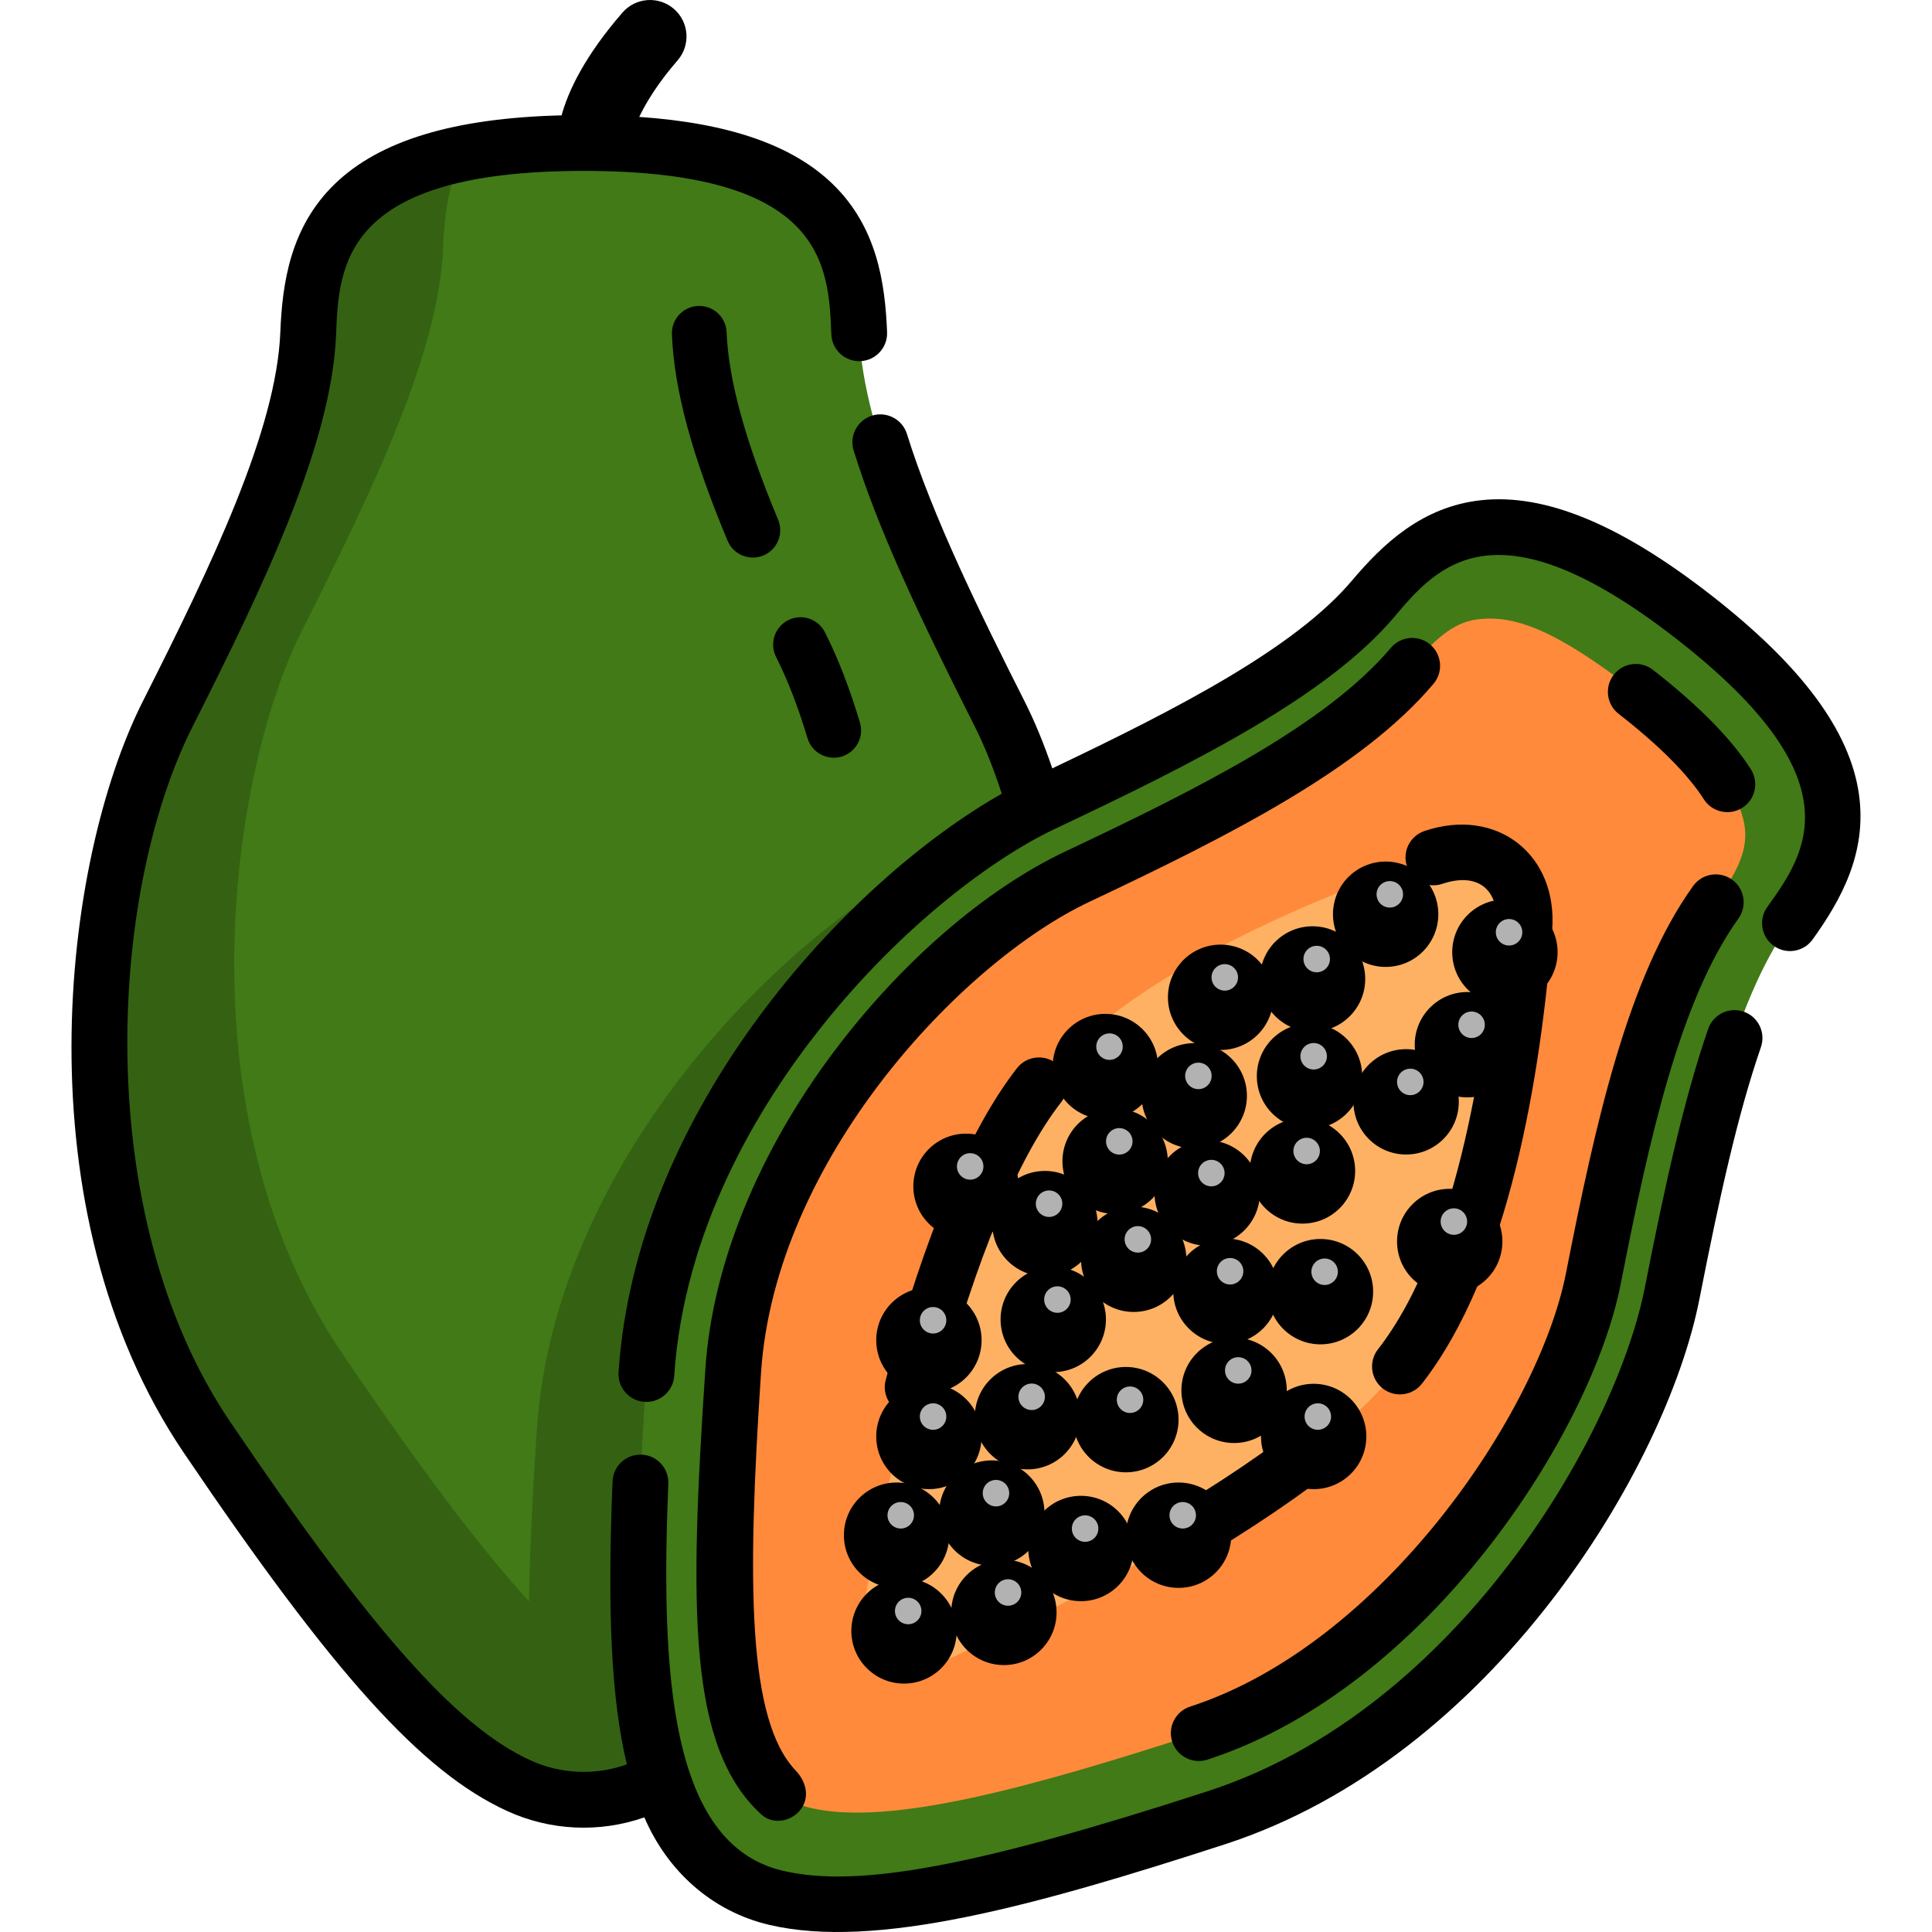
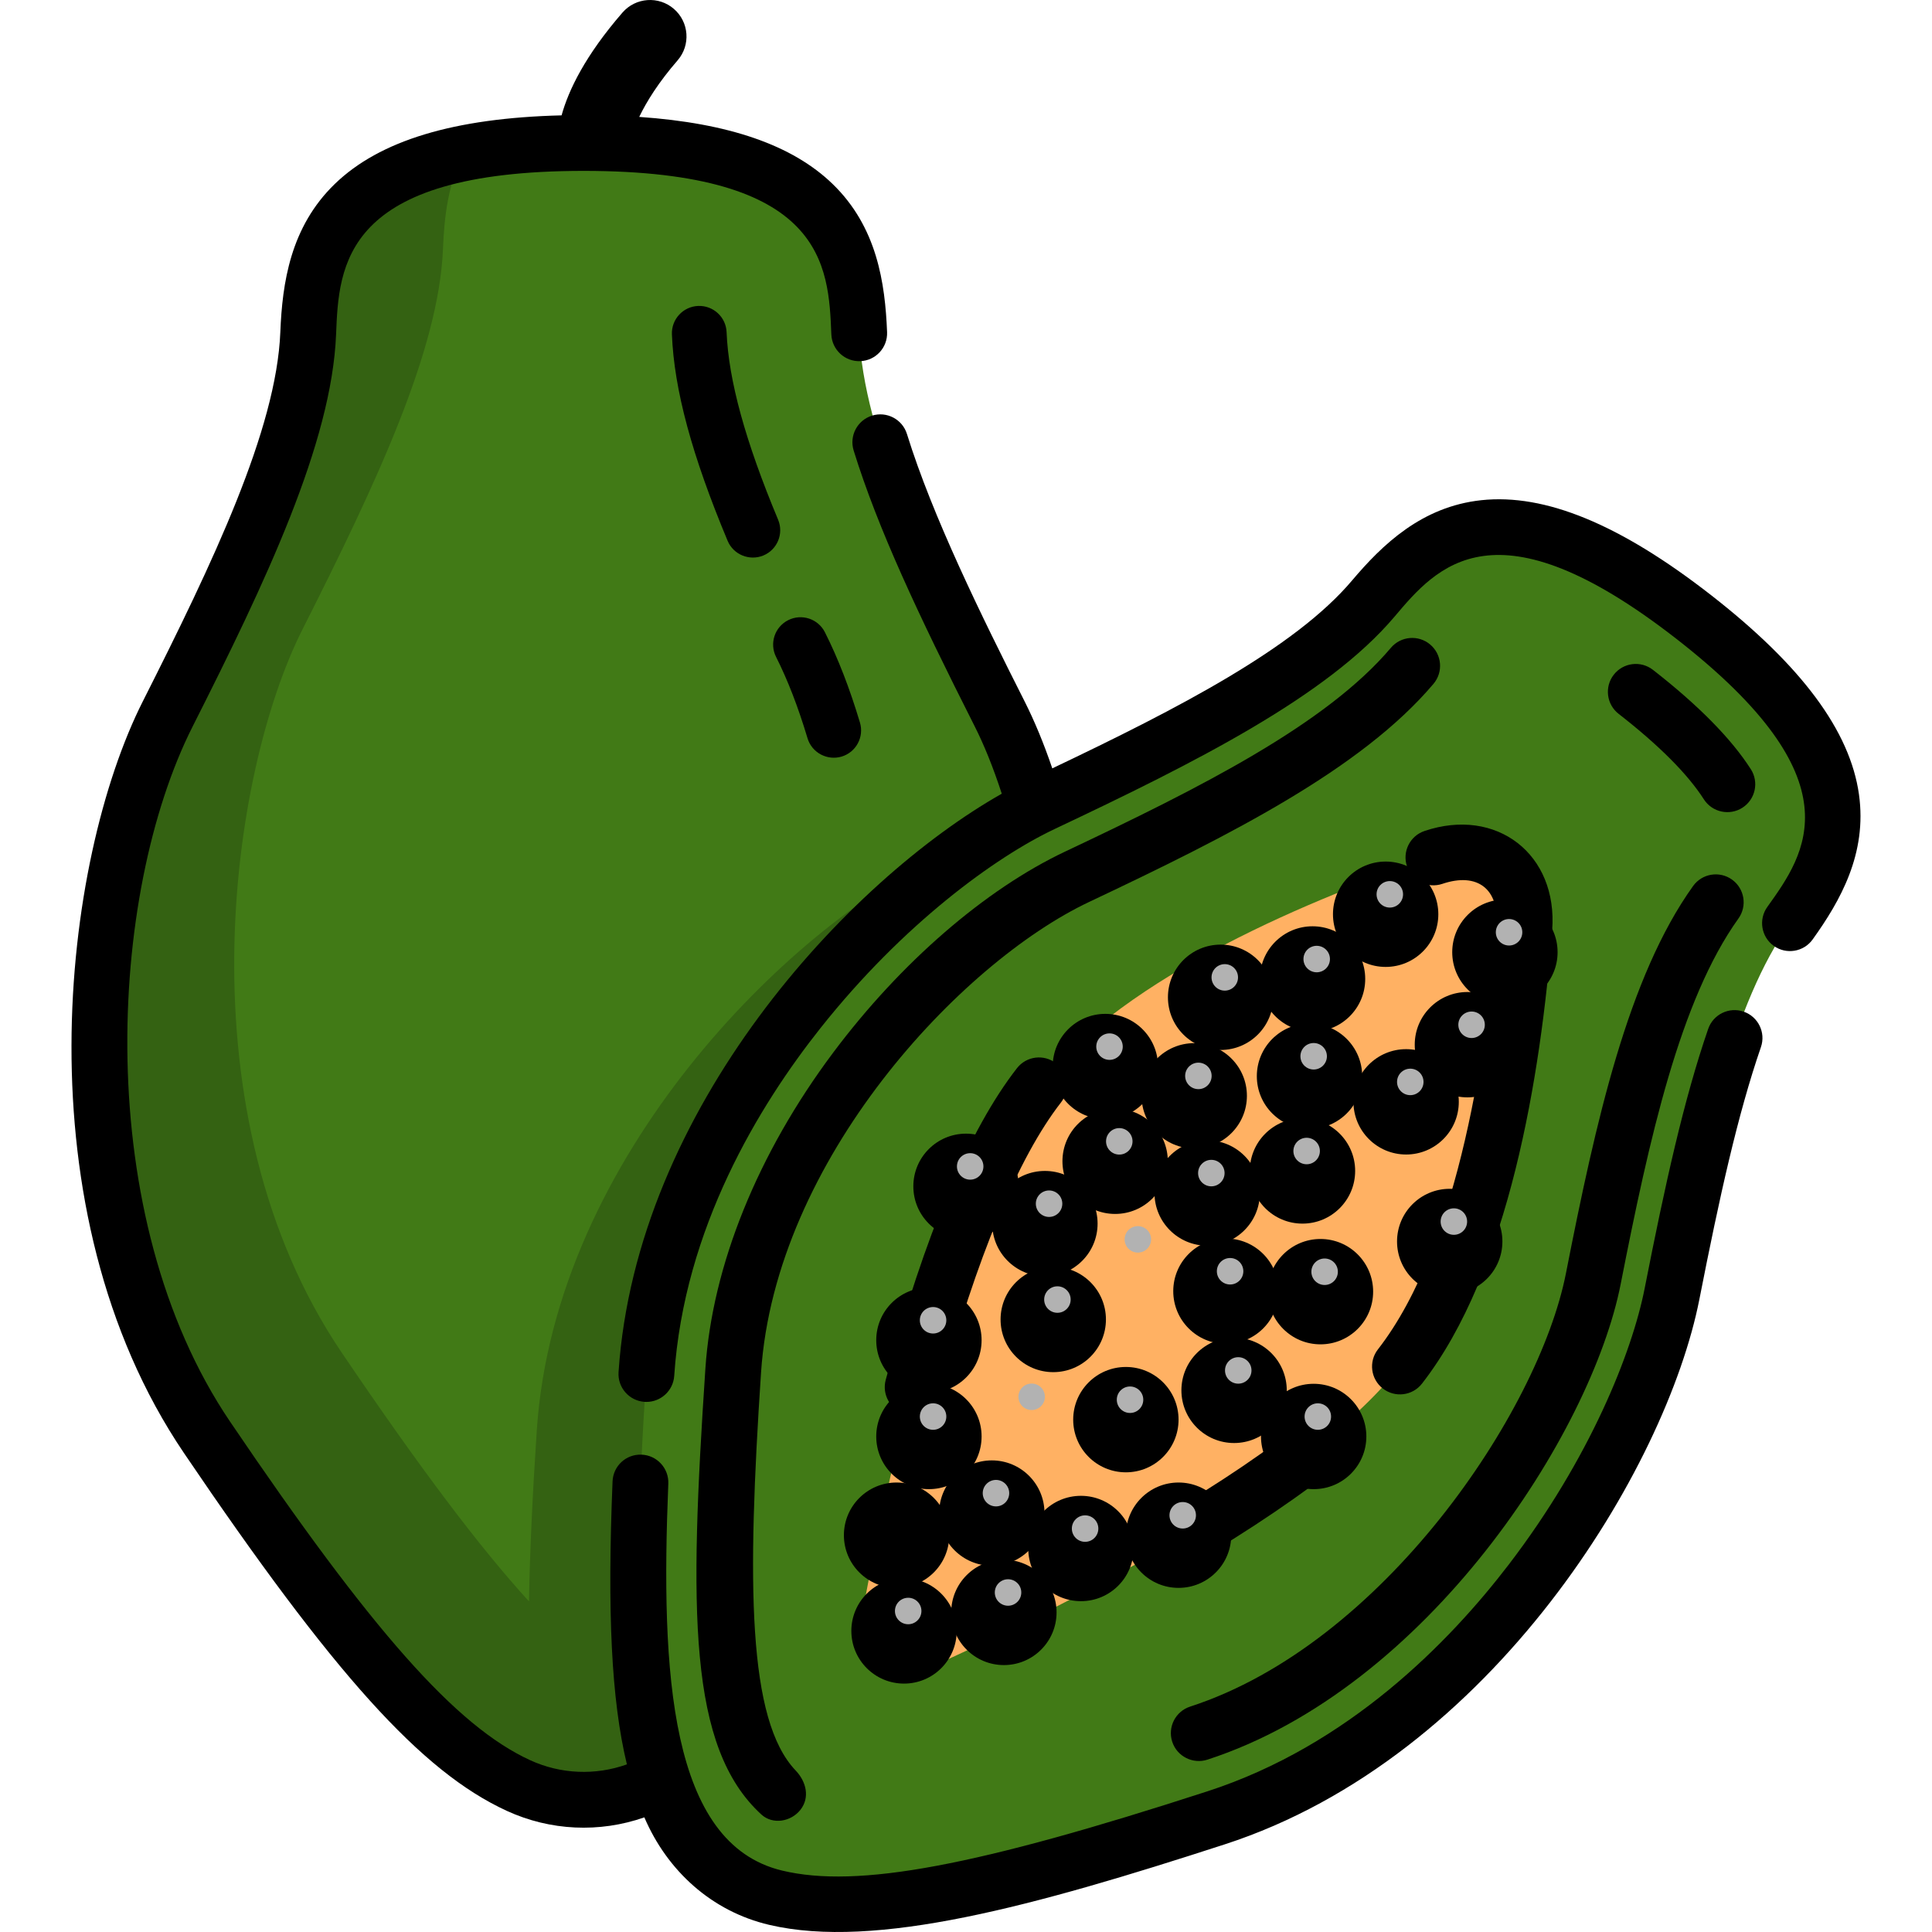
<svg xmlns="http://www.w3.org/2000/svg" id="Layer_1" enable-background="new 0 0 512 512" height="512" viewBox="0 0 512 512" width="512">
  <g>
    <g>
      <g>
        <path d="m137.393 473.178c10.937 5.027 23.653 5.027 34.59 0 20.26-9.312 42.009-32.422 82.534-92.274 42.745-63.131 29.791-153.344 10.406-191.719-19.612-38.824-36.146-74.006-37.223-100.862-.967-24.115-7.204-50.431-73.012-50.431s-72.044 26.316-73.012 50.431c-1.077 26.856-17.611 62.038-37.223 100.862-19.385 38.375-32.338 128.588 10.407 191.719 40.524 59.852 62.274 82.962 82.533 92.274z" fill="#417a16" />
      </g>
    </g>
    <g opacity=".2">
      <g>
        <path d="m274.512 214.622c-8.659 4.383-17.784 8.767-27.188 13.21-37.266 17.605-100.203 78.204-105.061 151.13-1.165 17.481-1.852 32.472-2.072 45.431-13.188-14.454-28.959-35.399-49.613-65.903-42.745-63.131-29.791-153.344-10.406-191.719 19.612-38.824 36.146-74.006 37.223-100.862.344-8.576 1.372-17.426 5.491-25.276-36.196 7.338-40.43 28.226-41.211 47.69-1.077 26.856-17.611 62.038-37.223 100.862-19.384 38.375-32.337 128.588 10.408 191.719 40.525 59.852 62.274 82.962 82.534 92.274 6.175 2.838 10.181 3.59 16.281 3.743 6.274.157 12.602-1.109 18.304-3.741 39.3-18.139 47.912-41.135 82.539-92.276 35.016-51.718 32.651-121.603 19.994-166.282z" />
      </g>
    </g>
    <g>
      <g>
        <path d="m192.823 143.311c-9.482-22.676-14.171-40.056-14.759-54.697-.161-4.001 2.953-7.375 6.955-7.536 4.007-.156 7.376 2.953 7.536 6.955.509 12.686 4.973 28.938 13.648 49.684 1.545 3.694-.198 7.942-3.893 9.487-3.62 1.513-7.923-.153-9.487-3.893z" />
      </g>
    </g>
    <g>
      <g>
        <path d="m214.002 195.639c-2.464-8.226-5.267-15.475-8.333-21.545-1.806-3.575-.372-7.936 3.203-9.741 3.574-1.806 7.936-.372 9.741 3.203 3.451 6.831 6.573 14.88 9.281 23.924 1.149 3.836-1.03 7.878-4.866 9.026-3.751 1.122-7.863-.985-9.026-4.867z" />
      </g>
    </g>
    <g>
      <g>
        <path d="m179.368 482.532c5.311 10.244 14.928 17.734 26.161 20.375 20.808 4.891 50.87.224 116.776-21.172 69.516-22.568 112.859-98.429 120.802-138.871 8.036-40.916 16.256-77.264 31.26-98.21 13.473-18.809 24.258-42.386-25.514-81.15s-69.99-22.535-84.927-4.866c-16.634 19.677-49.863 36.547-87.565 54.358-37.266 17.605-100.203 78.204-105.061 151.13-4.606 69.139-1.77 99.429 8.068 118.406z" fill="#417a16" />
      </g>
    </g>
    <g>
      <path d="m462.084 268.095c-3.861-1.327-8.068.72-9.399 4.58-6.416 18.609-11.369 40.948-16.833 68.764-3.331 16.961-14.519 45.064-35.93 73.074-15.887 20.783-42.645 48.096-79.9 60.19-61.102 19.837-92.754 25.837-112.802 21.007-29.715-7.159-32.166-52.199-30.112-102.525.167-4.079-3.006-7.522-7.086-7.688-4.127-.164-7.522 3.007-7.688 7.086-1.413 34.624-.342 57.851 3.8 74.992-8.338 2.982-17.532 2.619-25.654-1.113-19.602-9.01-41.892-34.16-79.499-89.702-36.854-54.43-32.354-139.849-9.929-184.24 19.373-38.351 36.858-75.156 38.012-103.9.733-18.288 1.737-43.335 65.624-43.335s64.892 25.047 65.625 43.335c.165 4.079 3.603 7.26 7.683 7.09 4.079-.164 7.254-3.603 7.09-7.683-.522-13.013-2.645-27.856-14.435-39.273-10.613-10.279-27.459-16.134-51.249-17.773 1.98-4.125 5.134-9.176 10.165-14.979 3.498-4.034 3.063-10.14-.971-13.638-4.035-3.498-10.141-3.063-13.638.972-9.91 11.43-14.293 20.576-16.131 27.235-28.521.705-48.217 6.672-60.104 18.184-11.79 11.418-13.912 26.26-14.434 39.273-1.035 25.781-17.825 60.985-36.435 97.825-21.365 42.294-32.682 134.853 10.885 199.196 39.782 58.756 62.974 84.462 85.567 94.846 11.523 5.296 24.545 5.886 36.455 1.724 6.067 14.155 17.831 24.9 33.076 28.484 28.136 6.614 70.194-4.923 120.75-21.336 70.969-23.04 117.007-99.833 125.774-144.478 5.345-27.214 10.164-48.988 16.304-66.795 1.329-3.86-.721-8.068-4.581-9.399z" />
      <path d="m492.647 210.533c-2.369-16.844-15.208-34.135-39.252-52.861-24.042-18.725-43.939-26.937-60.863-25.113-15.749 1.702-26.152 11.726-34.251 21.307-15.083 17.842-45.839 33.78-79.412 49.759-2.242-6.588-4.717-12.565-7.348-17.773-11.526-22.818-24.391-48.992-31.169-70.838-1.21-3.899-5.346-6.08-9.252-4.87-3.899 1.21-6.08 5.352-4.87 9.252 6.421 20.698 17.041 43.325 32.093 73.123 2.406 4.762 4.869 10.771 7.156 17.818-40.878 23.16-96.898 83.372-101.556 153.299-.271 4.074 2.811 7.596 6.885 7.867.167.012.333.016.499.016 3.858 0 7.109-2.995 7.369-6.901 2.604-39.083 22.533-71.715 38.793-92.207 21.913-27.618 46.42-45.347 62.049-52.73 37.276-17.609 72.211-35.163 90.054-56.27 11.248-13.304 26.65-31.527 74.738 5.925 48.087 37.452 34.192 56.849 24.047 71.012-2.378 3.319-1.615 7.938 1.705 10.315 3.316 2.377 7.937 1.616 10.314-1.705 7.306-10.198 14.478-22.739 12.271-38.425z" />
    </g>
    <g>
-       <path d="m214.833 479.126c-3.059-.719-6.004-2.133-8.514-4.089-2.511-1.955-4.603-4.463-6.049-7.253-8.136-15.695-9.863-45.991-5.96-104.574 3.791-56.896 52.399-112.558 91.165-130.873 36.429-17.211 70.632-34.436 88.766-55.885 7.089-8.387 11.884-11.738 17.693-12.366 9.247-1 19.968 2.439 41.565 19.26 22.134 17.239 27.906 28.865 28.851 35.583.814 5.786-1.262 11.256-7.656 20.182-16.358 22.837-24.684 60.215-32.448 99.75-7.746 39.441-50.91 103.017-104.564 120.435-44.432 14.425-81.942 24.747-102.849 19.83z" fill="#ff8a3b" />
-     </g>
+       </g>
    <g>
      <path d="m201.777 480.871c-19.449-17.822-19.107-54.141-14.843-118.152 1.818-27.298 13.867-57.075 33.927-83.846 17.828-23.793 40.229-43.19 61.456-53.219 35.665-16.85 69.101-33.657 86.28-53.974 2.637-3.117 7.3-3.509 10.419-.872 3.118 2.636 3.508 7.3.872 10.418-19.092 22.582-54.06 40.225-91.254 57.797-34.04 16.082-83.194 68.357-86.947 124.681-3.728 55.96-3.587 92.132 9.174 105.502 2.819 2.953 3.8 7.153 1.292 10.375-2.523 3.238-7.389 4.027-10.376 1.29z" />
    </g>
    <g>
      <path d="m310.651 461.579c-1.26-3.883.865-8.053 4.749-9.314 50.982-16.55 92.366-78.034 99.592-114.828 7.927-40.364 16.469-78.587 33.693-102.631 2.377-3.32 6.998-4.081 10.314-1.705 3.32 2.378 4.082 6.996 1.705 10.315-15.496 21.634-23.603 58.166-31.204 96.87-7.758 39.5-51.228 107.114-109.536 126.043-3.796 1.232-8.037-.817-9.313-4.75z" />
    </g>
    <g>
      <path d="m451.54 211.824c-4.293-6.699-11.891-14.318-22.583-22.645-3.221-2.509-3.798-7.154-1.29-10.375s7.154-3.799 10.375-1.29c12.017 9.359 20.747 18.219 25.946 26.332 2.203 3.438 1.202 8.01-2.235 10.213-3.399 2.178-7.992 1.231-10.213-2.235z" />
    </g>
    <g>
      <g>
        <path d="m371 362.136c-25.652 32.937-96.171 67.103-129.071 81.821-7.678 3.435-15.769-2.867-14.319-11.152 6.214-35.503 22.071-112.241 47.724-145.178 22.813-29.292 73.657-49.984 104.536-60.402 14.434-4.87 25.283 3.579 24.096 18.767-2.54 32.49-10.152 86.853-32.966 116.144z" fill="#ffb163" />
      </g>
    </g>
    <g>
      <g>
        <path d="m239.941 374.735c-3.942-1.063-6.277-5.119-5.215-9.062 10.367-38.485 22.067-66.271 34.775-82.588 2.509-3.223 7.154-3.798 10.375-1.29 3.221 2.509 3.798 7.153 1.29 10.375-11.328 14.546-22.45 41.293-32.162 77.35-1.073 3.978-5.219 6.251-9.063 5.215z" />
      </g>
      <g>
        <path d="m304.992 412.35c-2.069-3.519-.893-8.05 2.627-10.12 15.737-9.251 28.929-18.193 39.21-26.578 3.164-2.582 7.821-2.108 10.401 1.056 2.581 3.164 2.108 7.821-1.056 10.401-10.862 8.86-24.677 18.236-41.062 27.868-3.471 2.04-8.032.926-10.12-2.627z" />
      </g>
      <g>
        <path d="m366.458 367.969c-3.221-2.509-3.798-7.154-1.29-10.375 21.915-28.139 29.096-82.361 31.427-112.178.768-9.828-5.057-14.328-14.362-11.186-3.869 1.306-8.063-.773-9.368-4.642s.773-8.063 4.642-9.368c19.059-6.431 35.412 6.106 33.83 26.348-3.005 38.442-11.43 90.485-34.503 120.111-2.525 3.239-7.179 3.779-10.376 1.29z" />
      </g>
    </g>
    <g>
      <g>
        <g>
          <circle cx="239.575" cy="432.211" r="13.96" />
        </g>
      </g>
      <g>
        <g>
          <circle cx="240.678" cy="426.933" fill="#b2b2b2" r="3.51" />
        </g>
      </g>
    </g>
    <g>
      <g>
        <g>
          <circle cx="237.603" cy="406.844" r="13.96" />
        </g>
      </g>
      <g>
        <g>
-           <circle cx="238.706" cy="401.566" fill="#b2b2b2" r="3.51" />
-         </g>
+           </g>
      </g>
    </g>
    <g>
      <g>
        <g>
          <circle cx="266.04" cy="427.303" r="13.96" />
        </g>
      </g>
      <g>
        <g>
          <circle cx="267.143" cy="422.026" fill="#b2b2b2" r="3.51" />
        </g>
      </g>
    </g>
    <g>
      <g>
        <g>
          <circle cx="262.841" cy="400.98" r="13.96" />
        </g>
      </g>
      <g>
        <g>
          <circle cx="263.944" cy="395.702" fill="#b2b2b2" r="3.51" />
        </g>
      </g>
    </g>
    <g>
      <g>
        <g>
          <circle cx="246.173" cy="380.68" r="13.96" />
        </g>
      </g>
      <g>
        <g>
          <circle cx="247.276" cy="375.402" fill="#b2b2b2" r="3.51" />
        </g>
      </g>
    </g>
    <g>
      <g>
        <g>
          <circle cx="286.459" cy="410.369" r="13.96" />
        </g>
      </g>
      <g>
        <g>
          <circle cx="287.562" cy="405.091" fill="#b2b2b2" r="3.51" />
        </g>
      </g>
    </g>
    <g>
      <g>
        <g>
          <circle cx="312.329" cy="406.844" r="13.96" />
        </g>
      </g>
      <g>
        <g>
          <circle cx="313.432" cy="401.566" fill="#b2b2b2" r="3.51" />
        </g>
      </g>
    </g>
    <g>
      <g>
        <g>
-           <circle cx="272.298" cy="375.442" r="13.96" />
-         </g>
+           </g>
      </g>
      <g>
        <g>
          <circle cx="273.401" cy="370.164" fill="#b2b2b2" r="3.51" />
        </g>
      </g>
    </g>
    <g>
      <g>
        <g>
          <circle cx="298.369" cy="376.22" r="13.96" />
        </g>
      </g>
      <g>
        <g>
          <circle cx="299.472" cy="370.942" fill="#b2b2b2" r="3.51" />
        </g>
      </g>
    </g>
    <g>
      <g>
        <g>
          <circle cx="246.173" cy="355.165" r="13.96" />
        </g>
      </g>
      <g>
        <g>
          <circle cx="247.276" cy="349.887" fill="#b2b2b2" r="3.51" />
        </g>
      </g>
    </g>
    <g>
      <g>
        <g>
          <circle cx="279.123" cy="349.673" r="13.96" />
        </g>
      </g>
      <g>
        <g>
          <circle cx="280.226" cy="344.395" fill="#b2b2b2" r="3.51" />
        </g>
      </g>
    </g>
    <g>
      <g>
        <g>
-           <circle cx="300.441" cy="333.722" r="13.96" />
-         </g>
+           </g>
      </g>
      <g>
        <g>
          <circle cx="301.544" cy="328.444" fill="#b2b2b2" r="3.51" />
        </g>
      </g>
    </g>
    <g>
      <g>
        <g>
          <circle cx="324.885" cy="342.174" r="13.96" />
        </g>
      </g>
      <g>
        <g>
          <circle cx="325.988" cy="336.896" fill="#b2b2b2" r="3.51" />
        </g>
      </g>
    </g>
    <g>
      <g>
        <g>
          <circle cx="327.045" cy="368.456" r="13.96" />
        </g>
      </g>
      <g>
        <g>
          <circle cx="328.148" cy="363.178" fill="#b2b2b2" r="3.51" />
        </g>
      </g>
    </g>
    <g>
      <g>
        <g>
          <circle cx="348.135" cy="380.68" r="13.96" />
        </g>
      </g>
      <g>
        <g>
          <circle cx="349.238" cy="375.402" fill="#b2b2b2" r="3.51" />
        </g>
      </g>
    </g>
    <g>
      <g>
        <g>
          <circle cx="349.936" cy="342.303" r="13.96" />
        </g>
      </g>
      <g>
        <g>
          <circle cx="351.039" cy="337.025" fill="#b2b2b2" r="3.51" />
        </g>
      </g>
    </g>
    <g>
      <g>
        <g>
          <circle cx="384.19" cy="329.006" r="13.96" />
        </g>
      </g>
      <g>
        <g>
          <circle cx="385.293" cy="323.728" fill="#b2b2b2" r="3.51" />
        </g>
      </g>
    </g>
    <g>
      <g>
        <g>
          <circle cx="319.913" cy="316.158" r="13.96" />
        </g>
      </g>
      <g>
        <g>
          <circle cx="321.016" cy="310.88" fill="#b2b2b2" r="3.51" />
        </g>
      </g>
    </g>
    <g>
      <g>
        <g>
          <circle cx="345.17" cy="310.31" r="13.96" />
        </g>
      </g>
      <g>
        <g>
          <circle cx="346.273" cy="305.032" fill="#b2b2b2" r="3.51" />
        </g>
      </g>
    </g>
    <g>
      <g>
        <g>
          <circle cx="323.475" cy="264.294" r="13.96" />
        </g>
      </g>
      <g>
        <g>
          <circle cx="324.578" cy="259.016" fill="#b2b2b2" r="3.51" />
        </g>
      </g>
    </g>
    <g>
      <g>
        <g>
          <circle cx="347.837" cy="259.436" r="13.96" />
        </g>
      </g>
      <g>
        <g>
          <circle cx="348.94" cy="254.158" fill="#b2b2b2" r="3.51" />
        </g>
      </g>
    </g>
    <g>
      <g>
        <g>
          <circle cx="367.211" cy="242.283" r="13.96" />
        </g>
      </g>
      <g>
        <g>
          <circle cx="368.314" cy="237.005" fill="#b2b2b2" r="3.51" />
        </g>
      </g>
    </g>
    <g>
      <g>
        <g>
          <circle cx="398.816" cy="252.339" r="13.96" />
        </g>
      </g>
      <g>
        <g>
          <circle cx="399.919" cy="247.061" fill="#b2b2b2" r="3.51" />
        </g>
      </g>
    </g>
    <g>
      <g>
        <g>
          <circle cx="347.032" cy="285.199" r="13.96" />
        </g>
      </g>
      <g>
        <g>
          <circle cx="348.135" cy="279.921" fill="#b2b2b2" r="3.51" />
        </g>
      </g>
    </g>
    <g>
      <g>
        <g>
          <circle cx="388.88" cy="276.854" r="13.96" />
        </g>
      </g>
      <g>
        <g>
          <circle cx="389.983" cy="271.576" fill="#b2b2b2" r="3.51" />
        </g>
      </g>
    </g>
    <g>
      <g>
        <g>
          <circle cx="372.637" cy="291.997" r="13.96" />
        </g>
      </g>
      <g>
        <g>
          <circle cx="373.74" cy="286.719" fill="#b2b2b2" r="3.51" />
        </g>
      </g>
    </g>
    <g>
      <g>
        <g>
          <circle cx="316.484" cy="290.404" r="13.96" />
        </g>
      </g>
      <g>
        <g>
          <circle cx="317.587" cy="285.126" fill="#b2b2b2" r="3.51" />
        </g>
      </g>
    </g>
    <g>
      <g>
        <g>
          <circle cx="256.005" cy="314.39" r="13.96" />
        </g>
      </g>
      <g>
        <g>
          <circle cx="257.108" cy="309.112" fill="#b2b2b2" r="3.51" />
        </g>
      </g>
    </g>
    <g>
      <g>
        <g>
          <circle cx="276.912" cy="324.271" r="13.96" />
        </g>
      </g>
      <g>
        <g>
          <circle cx="278.015" cy="318.993" fill="#b2b2b2" r="3.51" />
        </g>
      </g>
    </g>
    <g>
      <g>
        <g>
          <circle cx="295.52" cy="307.746" r="13.96" />
        </g>
      </g>
      <g>
        <g>
          <circle cx="296.623" cy="302.468" fill="#b2b2b2" r="3.51" />
        </g>
      </g>
    </g>
    <g>
      <g>
        <g>
          <circle cx="292.93" cy="282.645" r="13.96" />
        </g>
      </g>
      <g>
        <g>
          <circle cx="294.032" cy="277.367" fill="#b2b2b2" r="3.51" />
        </g>
      </g>
    </g>
  </g>
</svg>